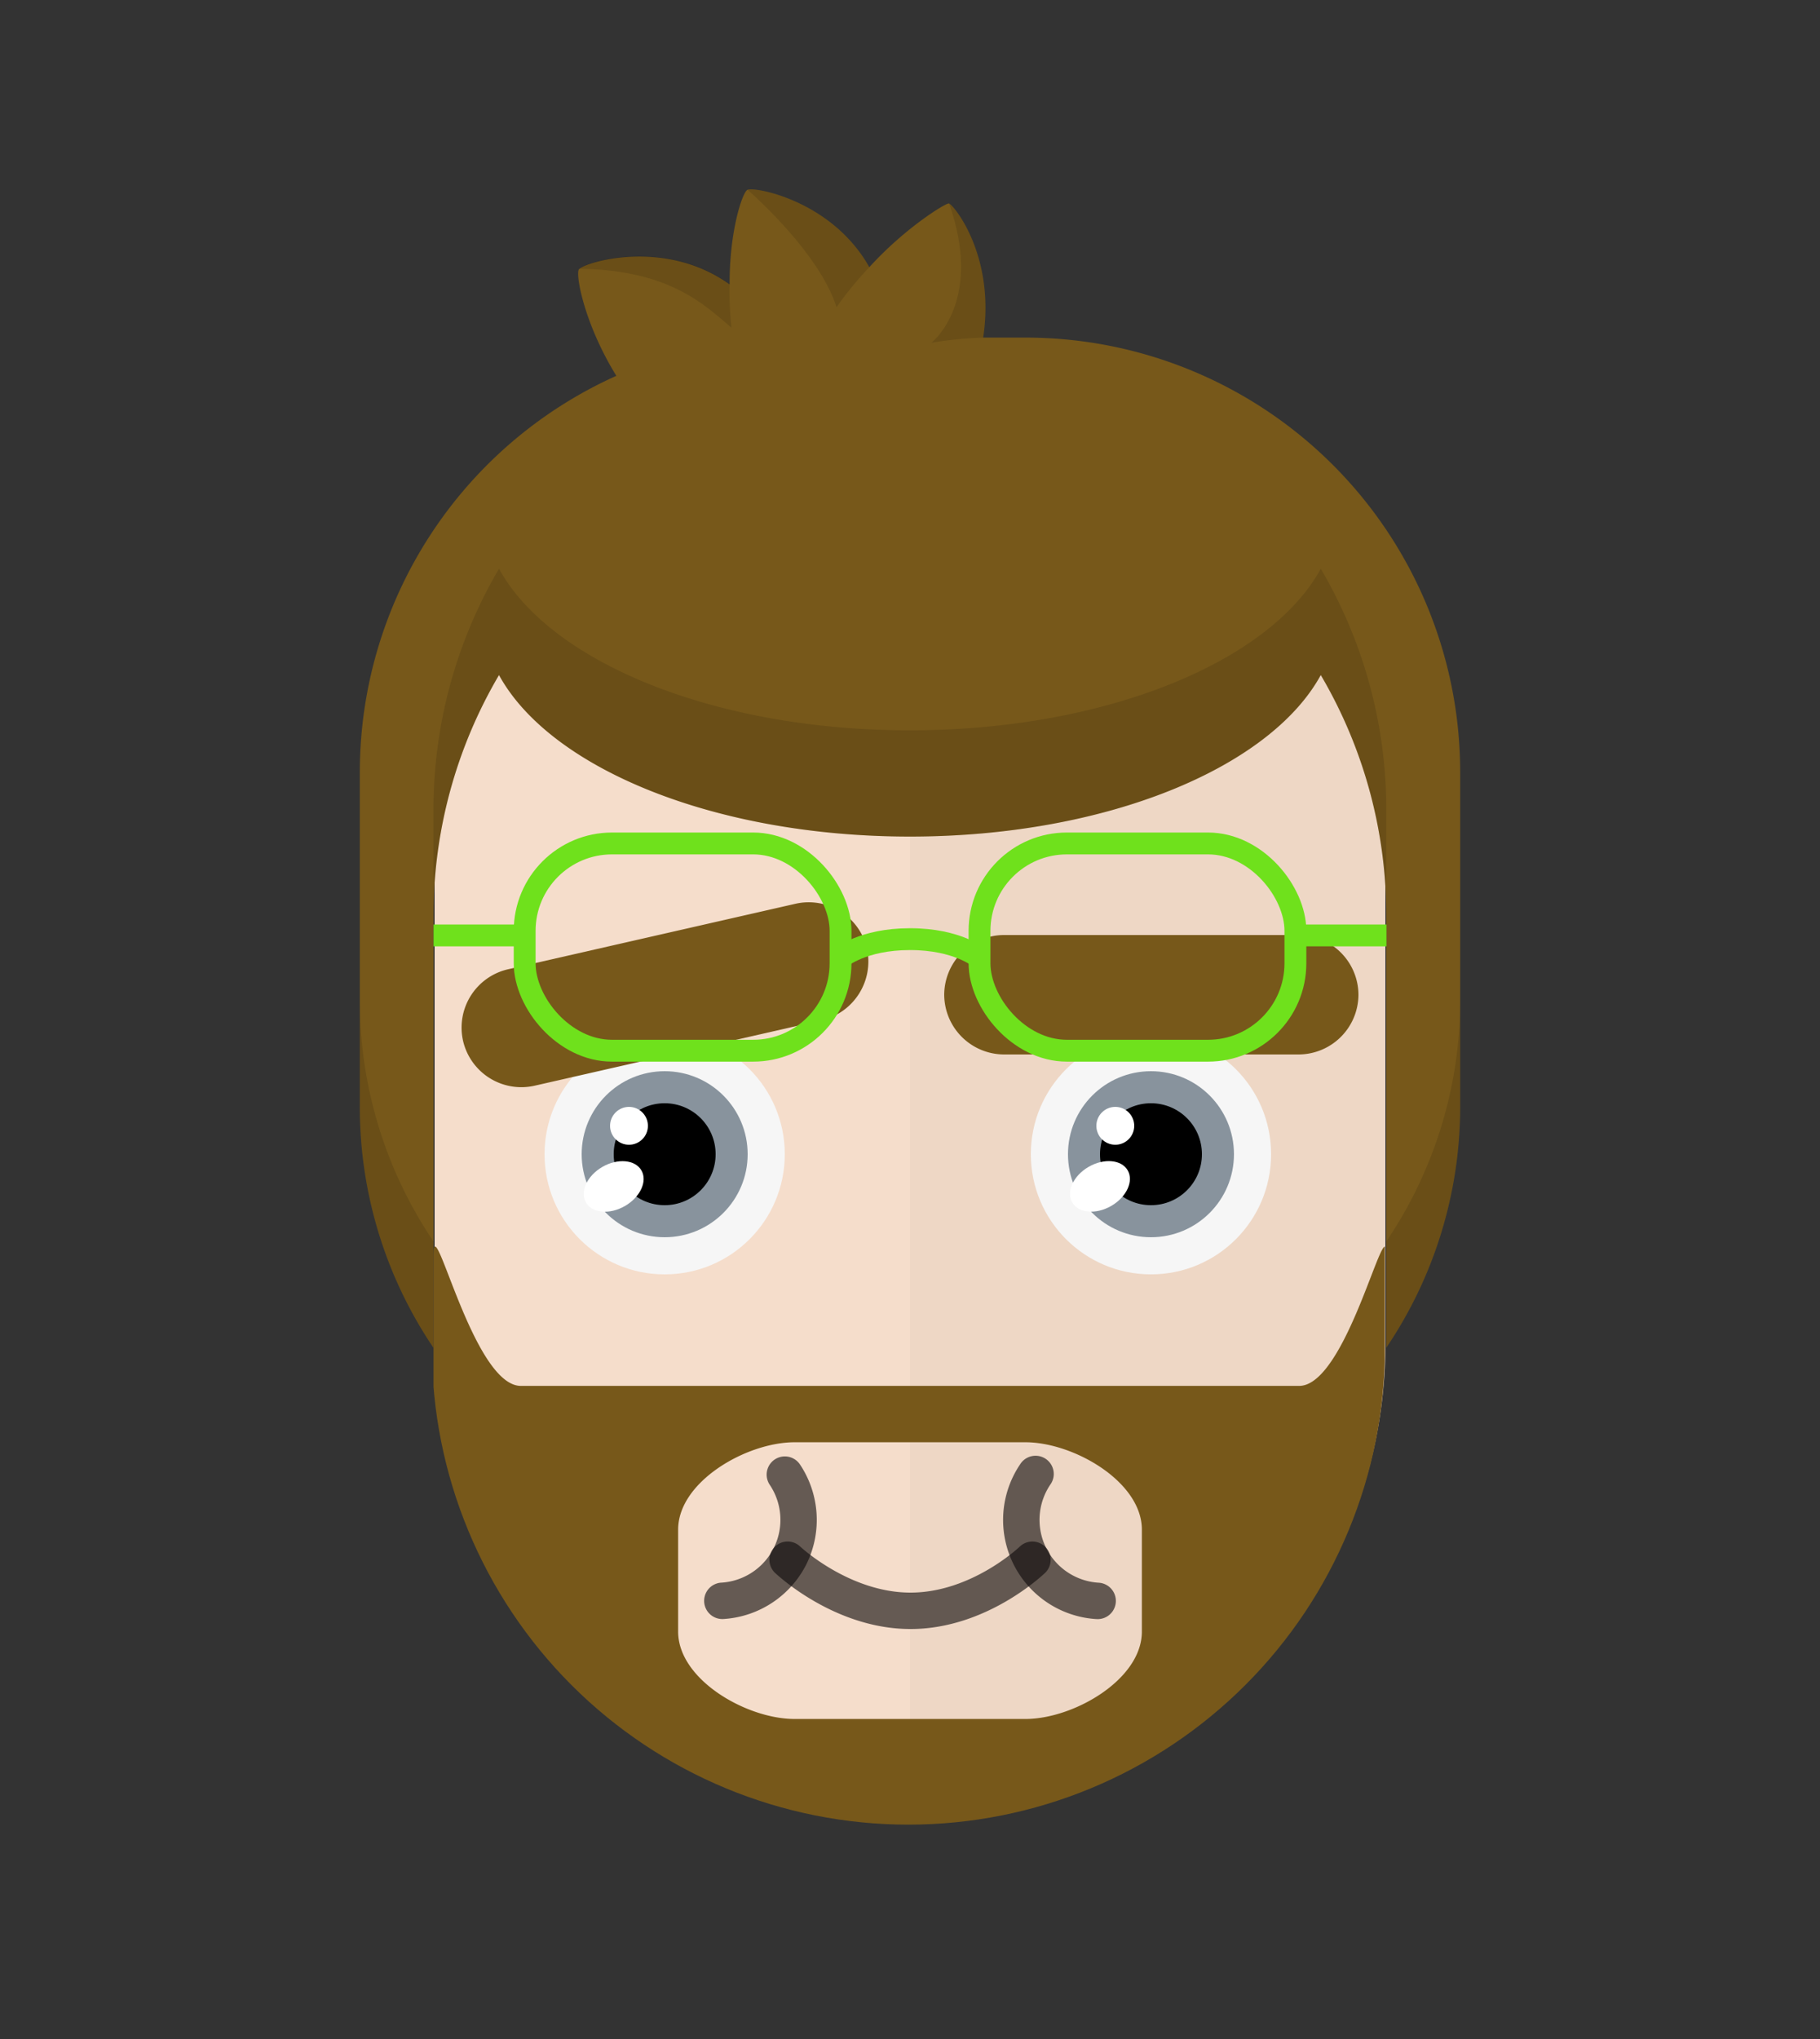
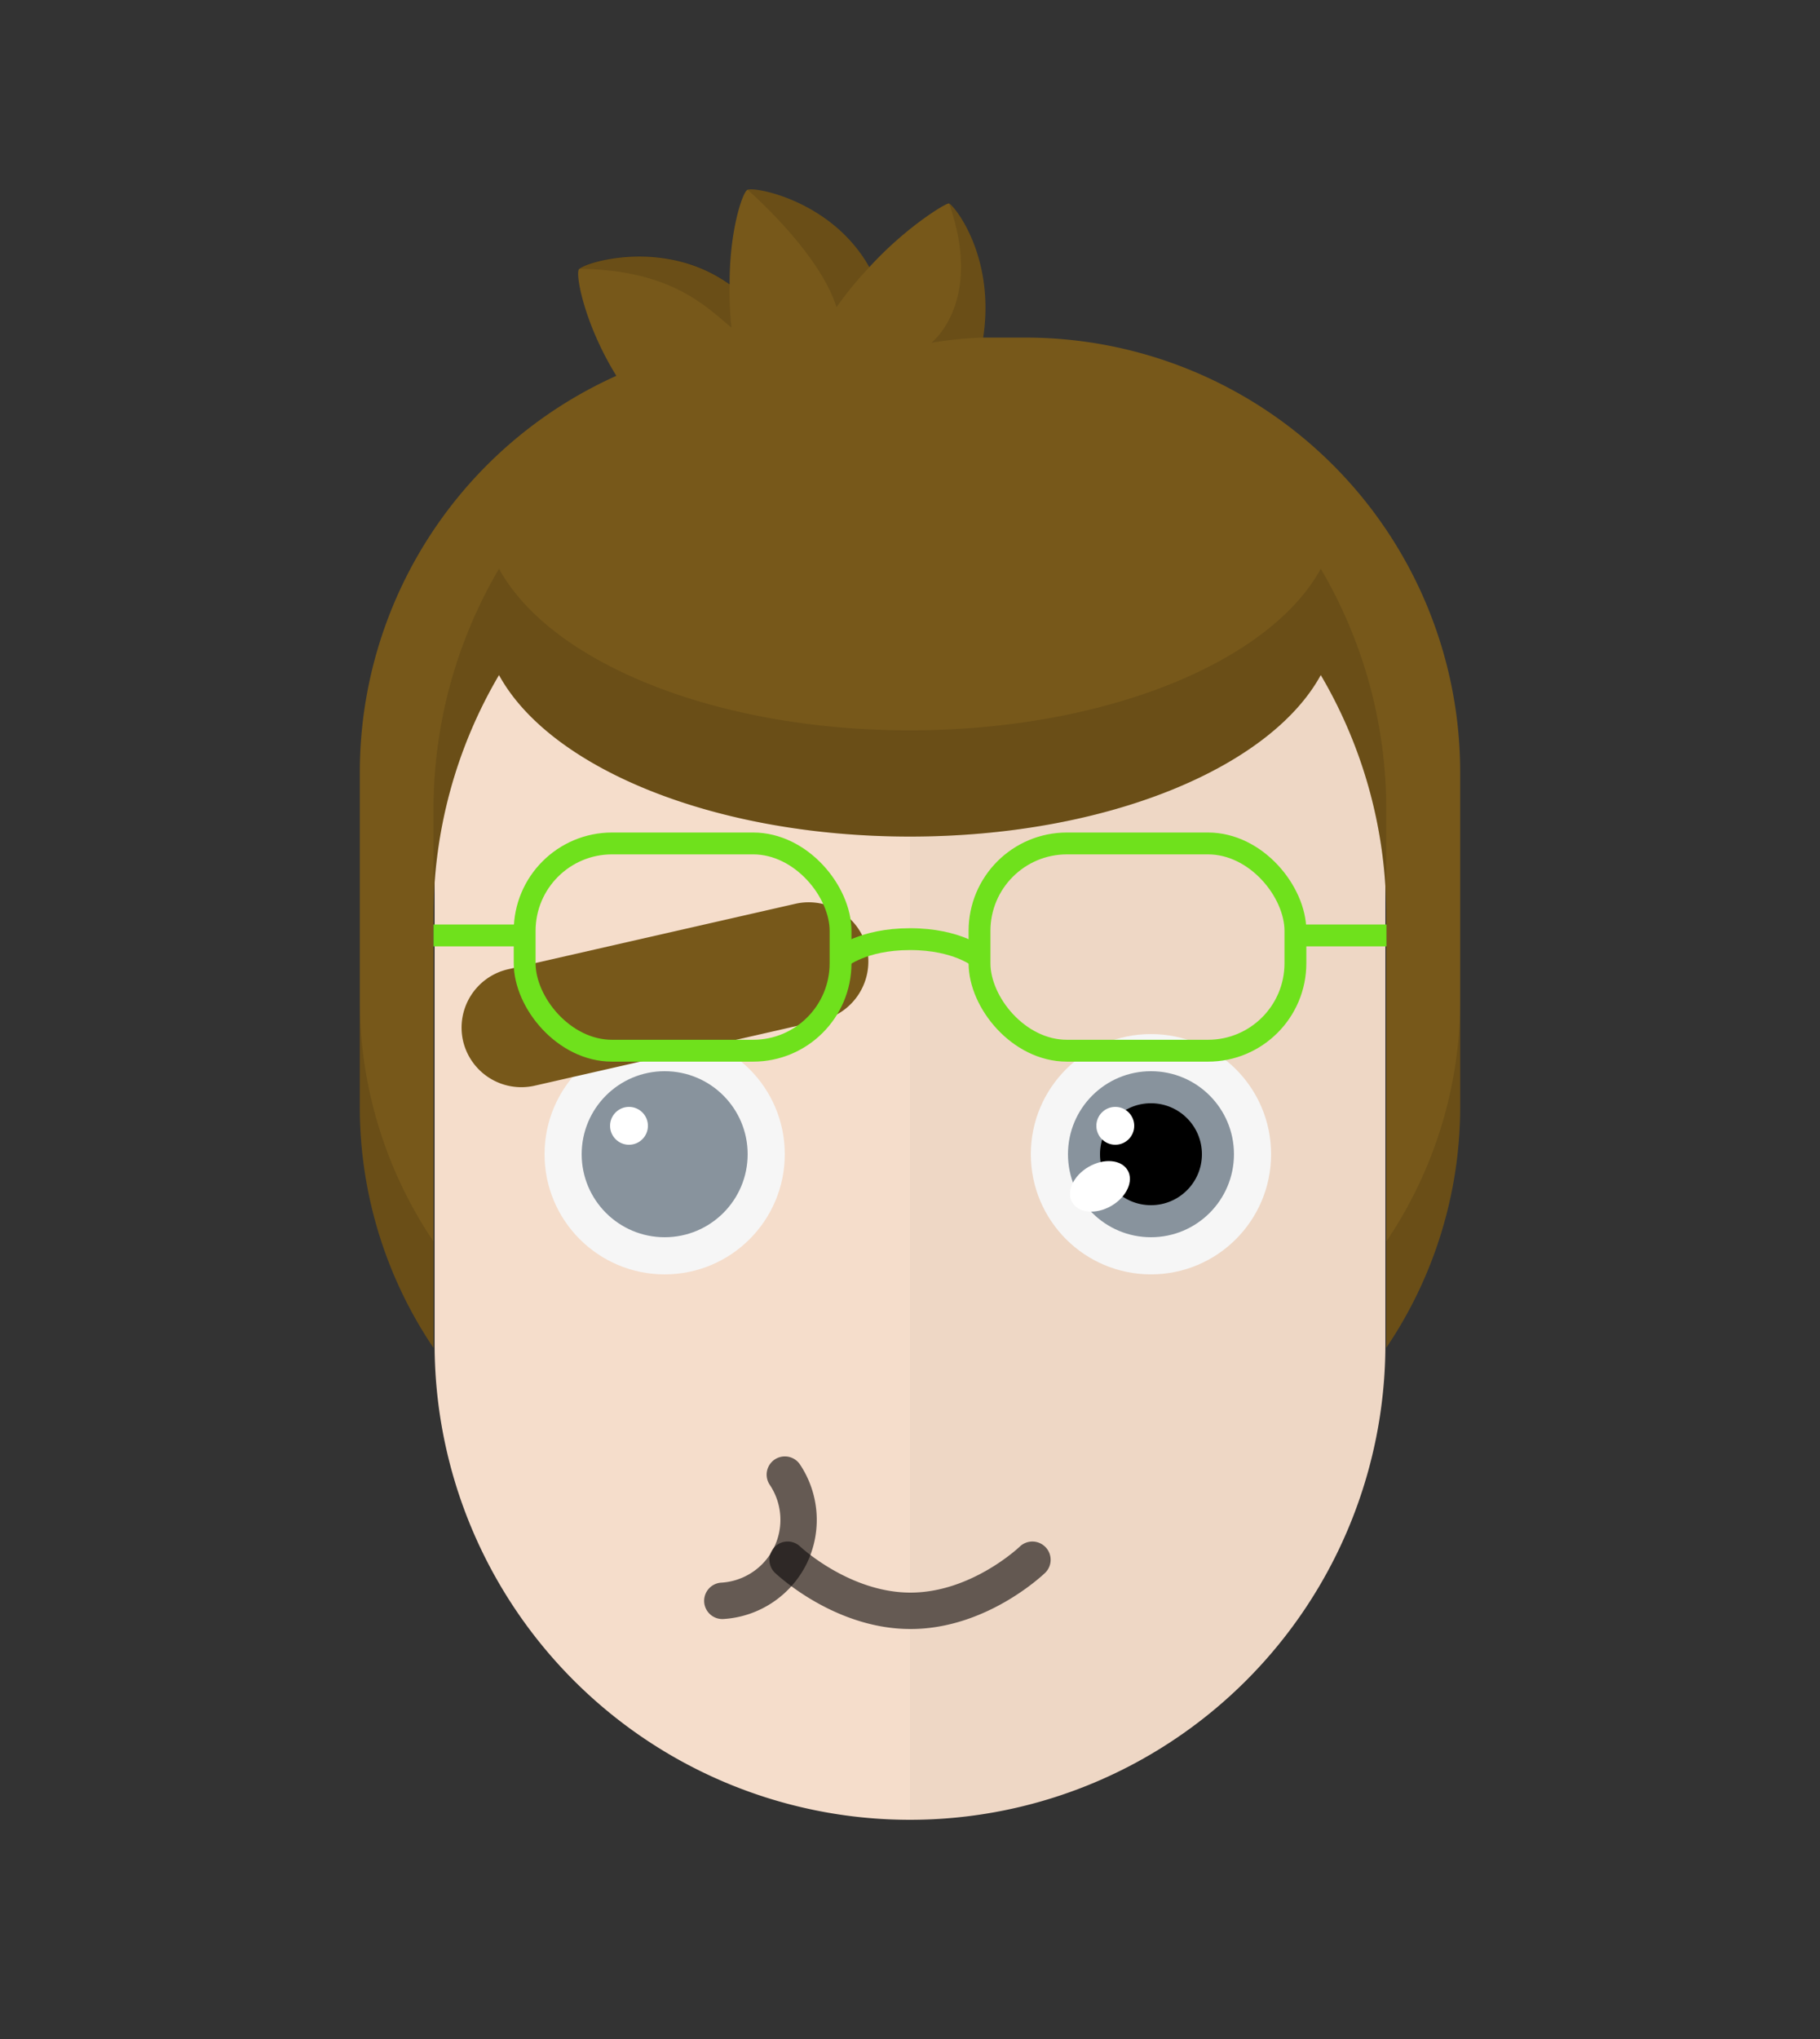
<svg xmlns="http://www.w3.org/2000/svg" id="svgBuilder" class="avatar-frame p-2 p-md-5 bg-white " viewBox="0 0 250 280" style="opacity: 1;">
  <rect x="0" y="0" width="250" height="280" fill="#333333" stroke="none" />
  <defs>
    <clipPath id="b9b980b5-38c2-4c2c-b5a3-0250ab56908c" transform="translate(-59.5 -53.5)">
      <rect width="250" height="250" style="fill: none" />
    </clipPath>
  </defs>
  <g id="ae1cd98a-2feb-47b9-a86d-6e1f11f5716f" data-name="SKIN" style="transform: translate(59.7px, 54px);">
    <g style="clip-path: url(#b9b980b5-38c2-4c2c-b5a3-0250ab56908c)">
      <g>
        <path class="first-color" d="M124.8,53.5a65.32,65.32,0,0,0-65.3,65.3v65.3a65.3,65.3,0,1,0,130.6,0V118.8A65.32,65.32,0,0,0,124.8,53.5Z" transform="translate(-59.5 -53.5)" style="fill: rgb(245, 221, 203);" />
        <path d="M124.8,53.5v196a65.32,65.32,0,0,0,65.3-65.3V118.9A65.34,65.34,0,0,0,124.8,53.5Z" transform="translate(-59.5 -53.5)" style="fill: #010202;opacity: 0.03;isolation: isolate" />
      </g>
    </g>
  </g>
  <defs>
    <clipPath id="beda9165-2264-4a53-a072-0a095227532f" transform="translate(-62.2 -124.9)">
      <rect width="250" height="250" style="fill: none" />
    </clipPath>
  </defs>
  <g id="b470c38d-1d72-4985-984b-abe0a058d5dc" data-name="EYES" style="transform: translate(63.4px, 123.9px);">
    <g style="clip-path: url(#beda9165-2264-4a53-a072-0a095227532f)">
      <g>
        <circle cx="27.9" cy="34.6" r="16.5" style="fill: #f6f6f6" />
        <circle class="first-color" cx="27.9" cy="34.6" r="11.4" style="fill: rgb(136, 147, 157);" />
-         <circle cx="27.9" cy="34.6" r="7" />
-         <ellipse cx="83.09" cy="163.92" rx="4.4" ry="3.1" transform="translate(-133.02 -61.39) rotate(-30)" style="fill: #fff" />
        <circle cx="23" cy="30.7" r="2.6" style="fill: #fff" />
        <path class="color-eyebrows" d="M111.7,141.1l-39.5,9a8.22,8.22,0,0,1-9.8-6.2h0a8.22,8.22,0,0,1,6.2-9.8l39.5-9a8.22,8.22,0,0,1,9.8,6.2h0A8.3,8.3,0,0,1,111.7,141.1Z" transform="translate(-62.2 -124.9)" style="fill: rgb(119, 88, 26);" />
        <circle cx="94.7" cy="34.6" r="16.5" style="fill: #f6f6f6" />
        <circle class="first-color" cx="94.7" cy="34.6" r="11.4" style="fill: rgb(136, 147, 157);" />
        <circle cx="94.7" cy="34.6" r="7" />
        <ellipse cx="149.89" cy="163.91" rx="4.4" ry="3.1" transform="translate(-124.07 -27.99) rotate(-30)" style="fill: #fff" />
        <circle cx="89.8" cy="30.7" r="2.6" style="fill: #fff" />
-         <path class="color-eyebrows" d="M177.2,145.8H136.7a8.24,8.24,0,0,1-8.2-8.2h0a8.24,8.24,0,0,1,8.2-8.2h40.5a8.24,8.24,0,0,1,8.2,8.2h0A8.24,8.24,0,0,1,177.2,145.8Z" transform="translate(-62.2 -124.9)" style="fill: rgb(119, 88, 26);" />
      </g>
    </g>
  </g>
  <g id="aa44e408-5982-478e-b0c1-58b2e959b61a" data-name="Calque 2" style="transform: translate(96.81px, 200px);">
    <g id="bea7bd18-479a-4bd0-9424-d64fc586b39e" data-name="Calque 1">
      <g>
        <path d="M2.5,22.33a2.5,2.5,0,0,1-.17-5A8.64,8.64,0,0,0,8.92,3.89a2.5,2.5,0,0,1,4.16-2.78A13.72,13.72,0,0,1,14,14.72a13.69,13.69,0,0,1-11.33,7.6Z" style="fill: rgba(13,11,10,0.62)" />
-         <path d="M53.88,22.33H53.7A13.64,13.64,0,0,1,43.3,1.11a2.5,2.5,0,1,1,4.15,2.78,8.65,8.65,0,0,0,6.6,13.45,2.5,2.5,0,0,1-.17,5Z" style="fill: rgba(13,11,10,0.62)" />
        <path d="M28.26,23.7C17.87,23.7,10,16.31,9.66,16a2.5,2.5,0,0,1,3.44-3.63c.08.08,6.81,6.33,15.16,6.33s14.93-6.24,15-6.31A2.5,2.5,0,0,1,46.74,16C46.41,16.3,38.66,23.7,28.26,23.7Z" style="fill: rgba(13,11,10,0.62)" />
      </g>
    </g>
  </g>
  <g id="f25293a0-76b3-47da-be1d-3df77440b1e3" data-name="Calque 2" style="transform: translate(49.425px, 1px);">
    <g id="efc2993e-3194-4855-95dc-a4143f53f50d" data-name="Calque 1" style="transform:translate(0,25px)">
      <path d="M91.63,20.36h-6c1.71-11.27-4.1-18.3-4.71-18.42-.4-.09-6,3.32-10.93,8.75C64.87,1.57,54.26-.39,53.26.06c-.72.32-2.51,5.8-2.46,13-9-6.46-20-3-20.7-2.08-.52.69.76,7.56,5.14,14.63A59.69,59.69,0,0,0,0,79.88V126a59.1,59.1,0,0,0,10.12,33.09V99.8a65.09,65.09,0,0,1,9-33.1c7,12.8,29.62,22.18,56.45,22.18S125,79.5,132,66.7a65.09,65.09,0,0,1,9,33.1v59.27A59.1,59.1,0,0,0,151.15,126V79.88A59.7,59.7,0,0,0,91.63,20.36Z" class="first-color" style="fill: rgb(119, 88, 26);" />
      <g>
        <path d="M0,126a59.1,59.1,0,0,0,10.12,33.09V144.48A59.11,59.11,0,0,1,0,111.38Z" style="fill: rgba(0,0,0,0.11)" />
        <path d="M141,144.48v14.59A59.1,59.1,0,0,0,151.15,126v-14.6A59.11,59.11,0,0,1,141,144.48Z" style="fill: rgba(0,0,0,0.11)" />
        <path d="M141,85.21a65.16,65.16,0,0,0-9-33.11c-7,12.81-29.62,22.19-56.46,22.19S26.13,64.91,19.12,52.1a65.16,65.16,0,0,0-9,33.11V99.8a65.09,65.09,0,0,1,9-33.1c7,12.8,29.62,22.18,56.45,22.18S125,79.5,132,66.7a65.09,65.09,0,0,1,9,33.1Z" style="fill: rgba(0,0,0,0.11)" />
        <path d="M80.94,1.94C85.2,14,80,19.83,78.51,21.07a52.75,52.75,0,0,1,7.14-.71C87.36,9.09,81.55,2.06,80.94,1.94Z" style="fill: rgba(0,0,0,0.11)" />
        <path d="M65.48,16.19A48.14,48.14,0,0,1,70,10.68C64.87,1.57,54.26-.39,53.26.06,53.26.06,63.08,8.53,65.48,16.19Z" style="fill: rgba(0,0,0,0.11)" />
        <path d="M50.8,13c-9-6.46-20-3-20.7-2.08,12.7.11,17.5,5.23,20.95,8.07A46.07,46.07,0,0,1,50.8,13Z" style="fill: rgba(0,0,0,0.11)" />
      </g>
    </g>
  </g>
  <defs>
    <clipPath id="be2c64e4-9fae-4989-b870-aff87c5daca1" transform="translate(-0.22 -116.97)">
      <path d="M65.45,0A65.45,65.45,0,0,0,0,65.45V130.9a65.45,65.45,0,1,0,130.9,0V65.45A65.45,65.45,0,0,0,65.45,0Z" style="fill: none" />
    </clipPath>
  </defs>
  <g id="e786f3e9-418c-4c46-9c54-c344c6cc85aa" data-name="Calque 2" style="transform: translate(59.55px, 171.184px);">
    <g id="bebaff1f-b03a-473e-9e8e-d56ded3dbc0e" data-name="Calque 1">
      <g style="clip-path: url(#be2c64e4-9fae-4989-b870-aff87c5daca1)">
-         <path d="M119.12,136.1H12.22c-6.6,0-12-24.6-12-18v85.39a12,12,0,0,0,12,12h106.9a12,12,0,0,0,12-12V118.1C131.12,111.5,125.72,136.1,119.12,136.1Zm-21.6,33.74c0,6.6-9.4,12-16,12H49.82c-6.6,0-16-5.4-16-12v-14c0-6.6,9.4-12,16-12h31.7c6.6,0,16,5.4,16,12Z" transform="translate(-0.22 -116.97)" class="first-color" style="fill: rgb(119, 88, 26);" />
-       </g>
+         </g>
    </g>
  </g>
  <g id="fad11d47-0265-4e60-918c-c7e965245ce3" data-name="Calque 2" style="transform: translate(59.55px, 114.325px);">
    <g id="be32d9cf-3f12-496c-8aef-5dc366868244" data-name="Calque 1" style="transform:translateY(30px);">
      <g>
        <path d="M55.91,17.21s3-2.57,9.54-2.57S75,17.21,75,17.21" class="first-color-stroke" style="fill: none; stroke: rgb(111, 225, 28); stroke-miterlimit: 10; stroke-width: 3px;" />
        <line x1="12" y1="14.13" y2="14.13" class="first-color-stroke" style="fill: none; stroke: rgb(111, 225, 28); stroke-miterlimit: 10; stroke-width: 3px;" />
        <line x1="130.9" y1="14.13" x2="118.39" y2="14.13" class="first-color-stroke" style="fill: none; stroke: rgb(111, 225, 28); stroke-miterlimit: 10; stroke-width: 3px;" />
        <rect x="75" y="1.5" width="43.39" height="28.46" rx="12" class="first-color-stroke" style="fill: none; stroke: rgb(111, 225, 28); stroke-miterlimit: 10; stroke-width: 3px;" />
        <rect x="12.52" y="1.5" width="43.39" height="28.46" rx="12" class="first-color-stroke" style="fill: none; stroke: rgb(111, 225, 28); stroke-miterlimit: 10; stroke-width: 3px;" />
      </g>
    </g>
  </g>
</svg>